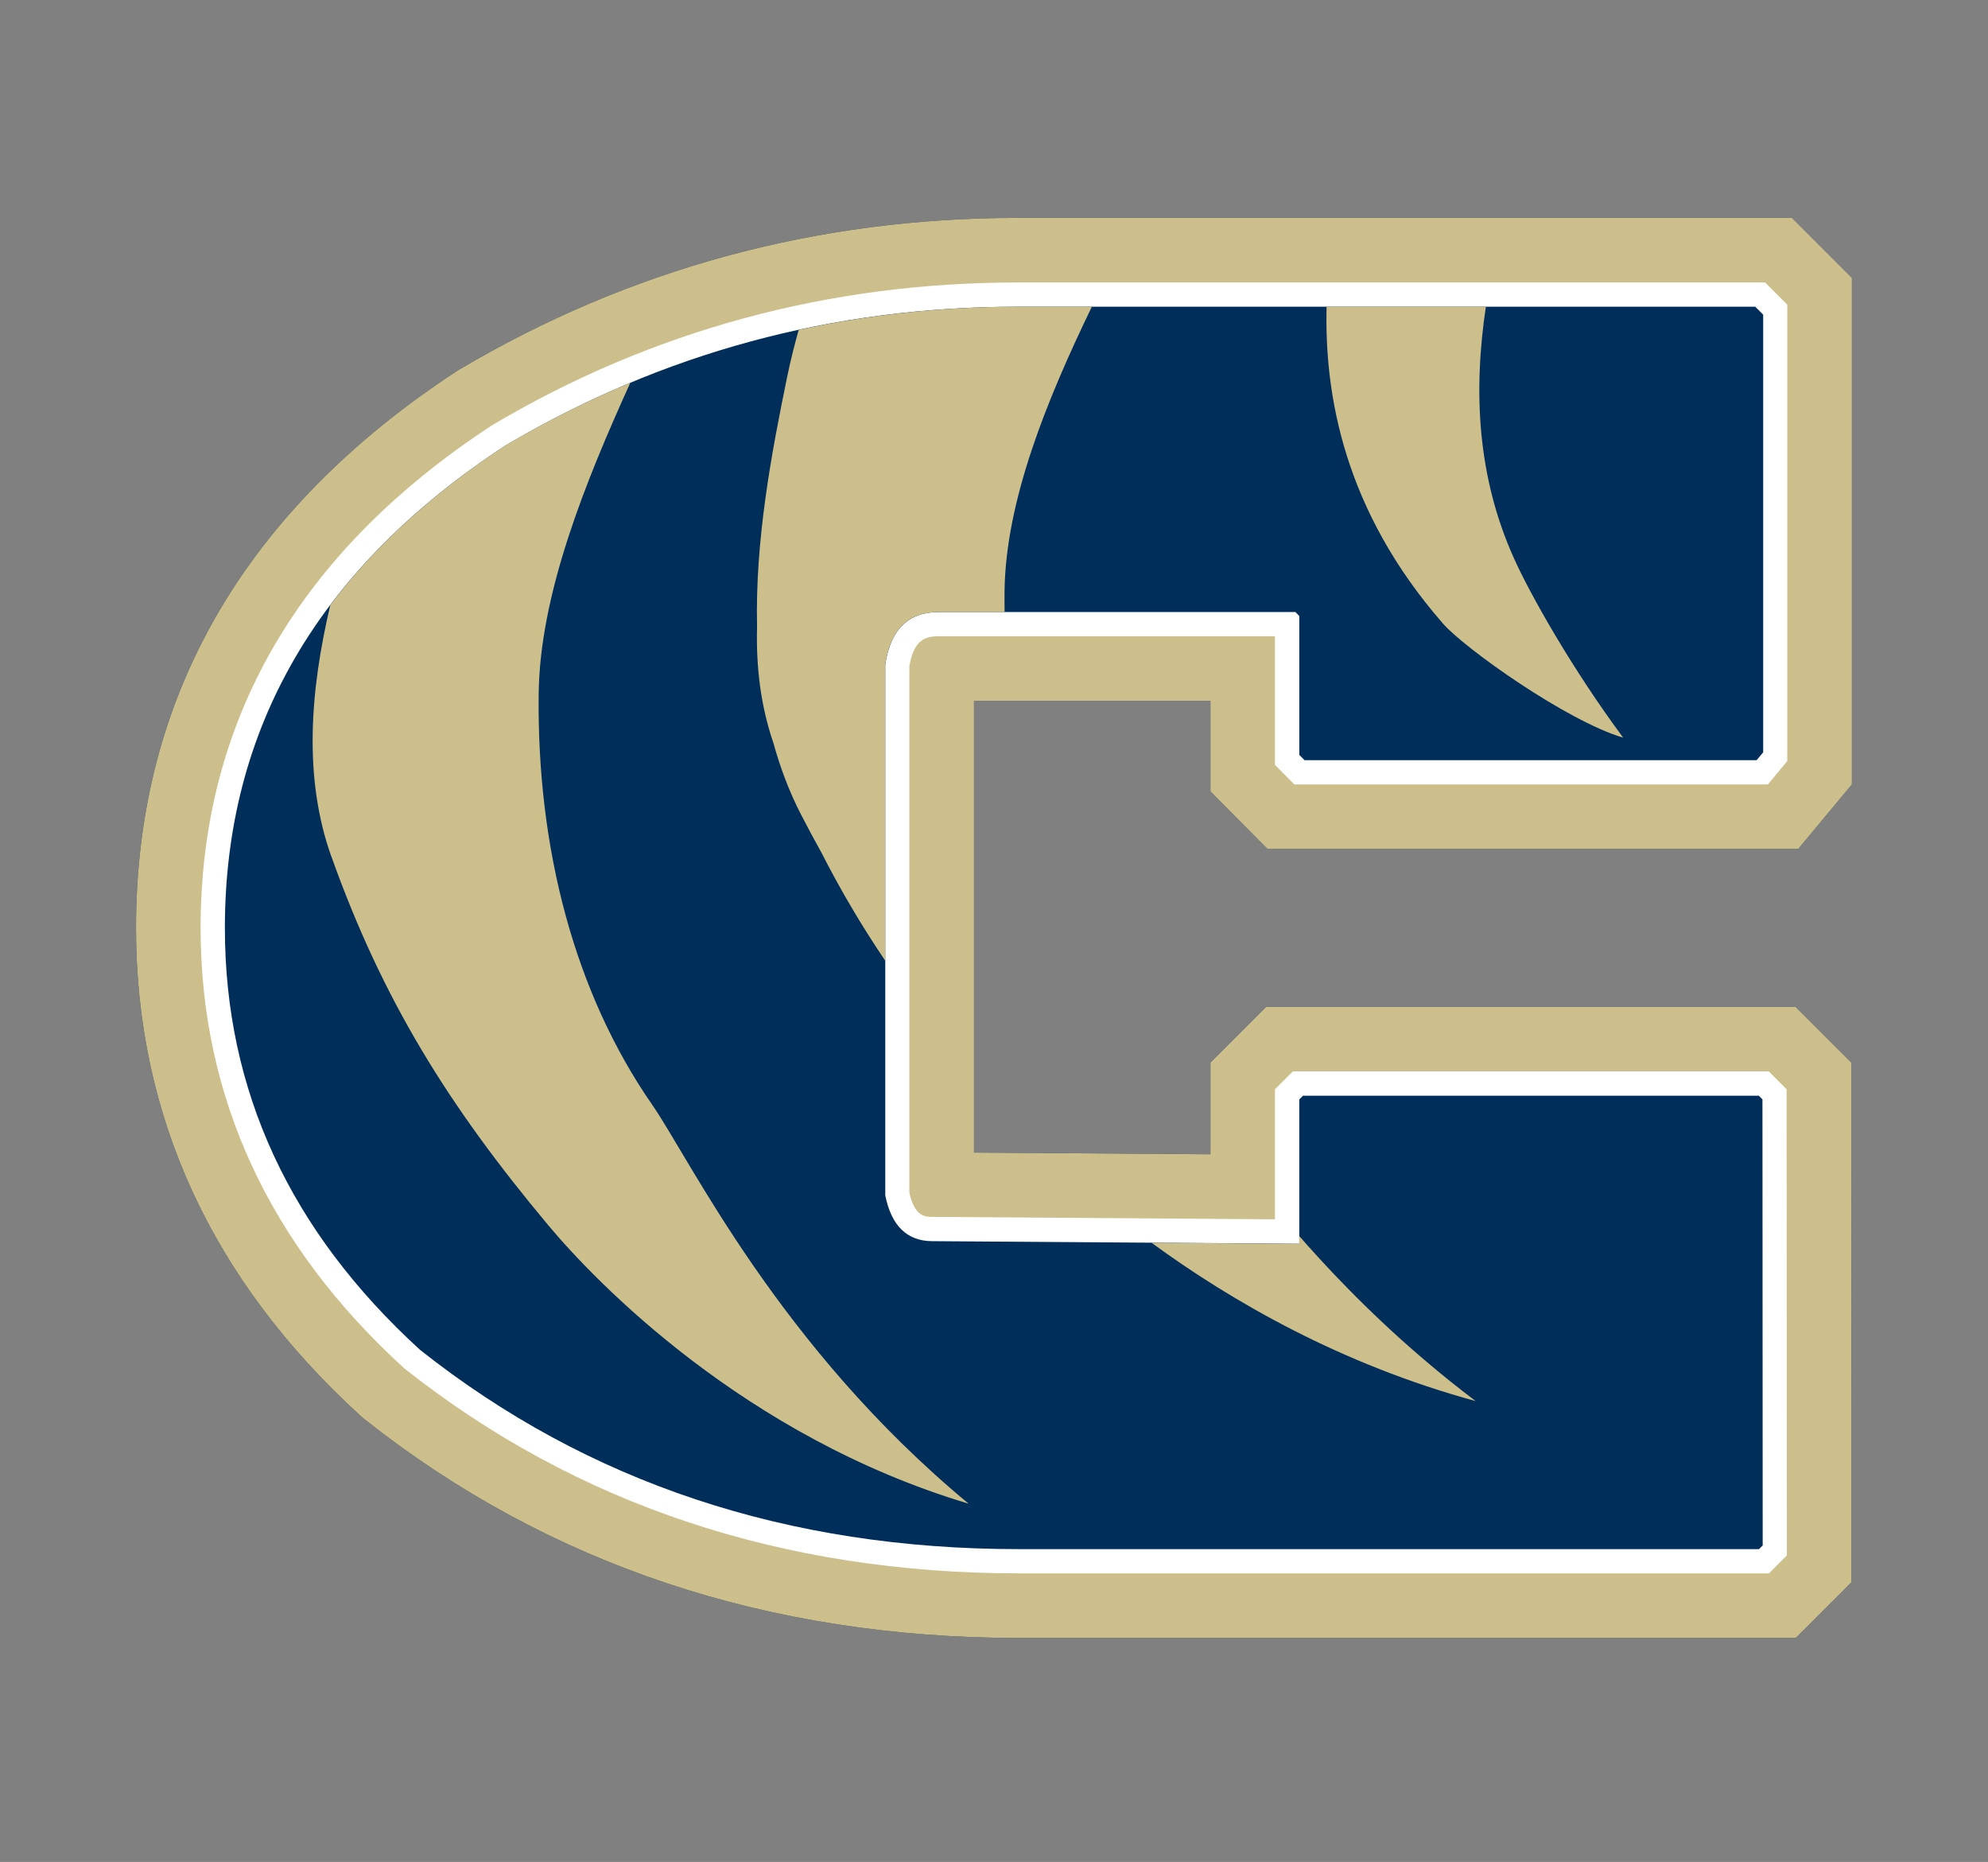
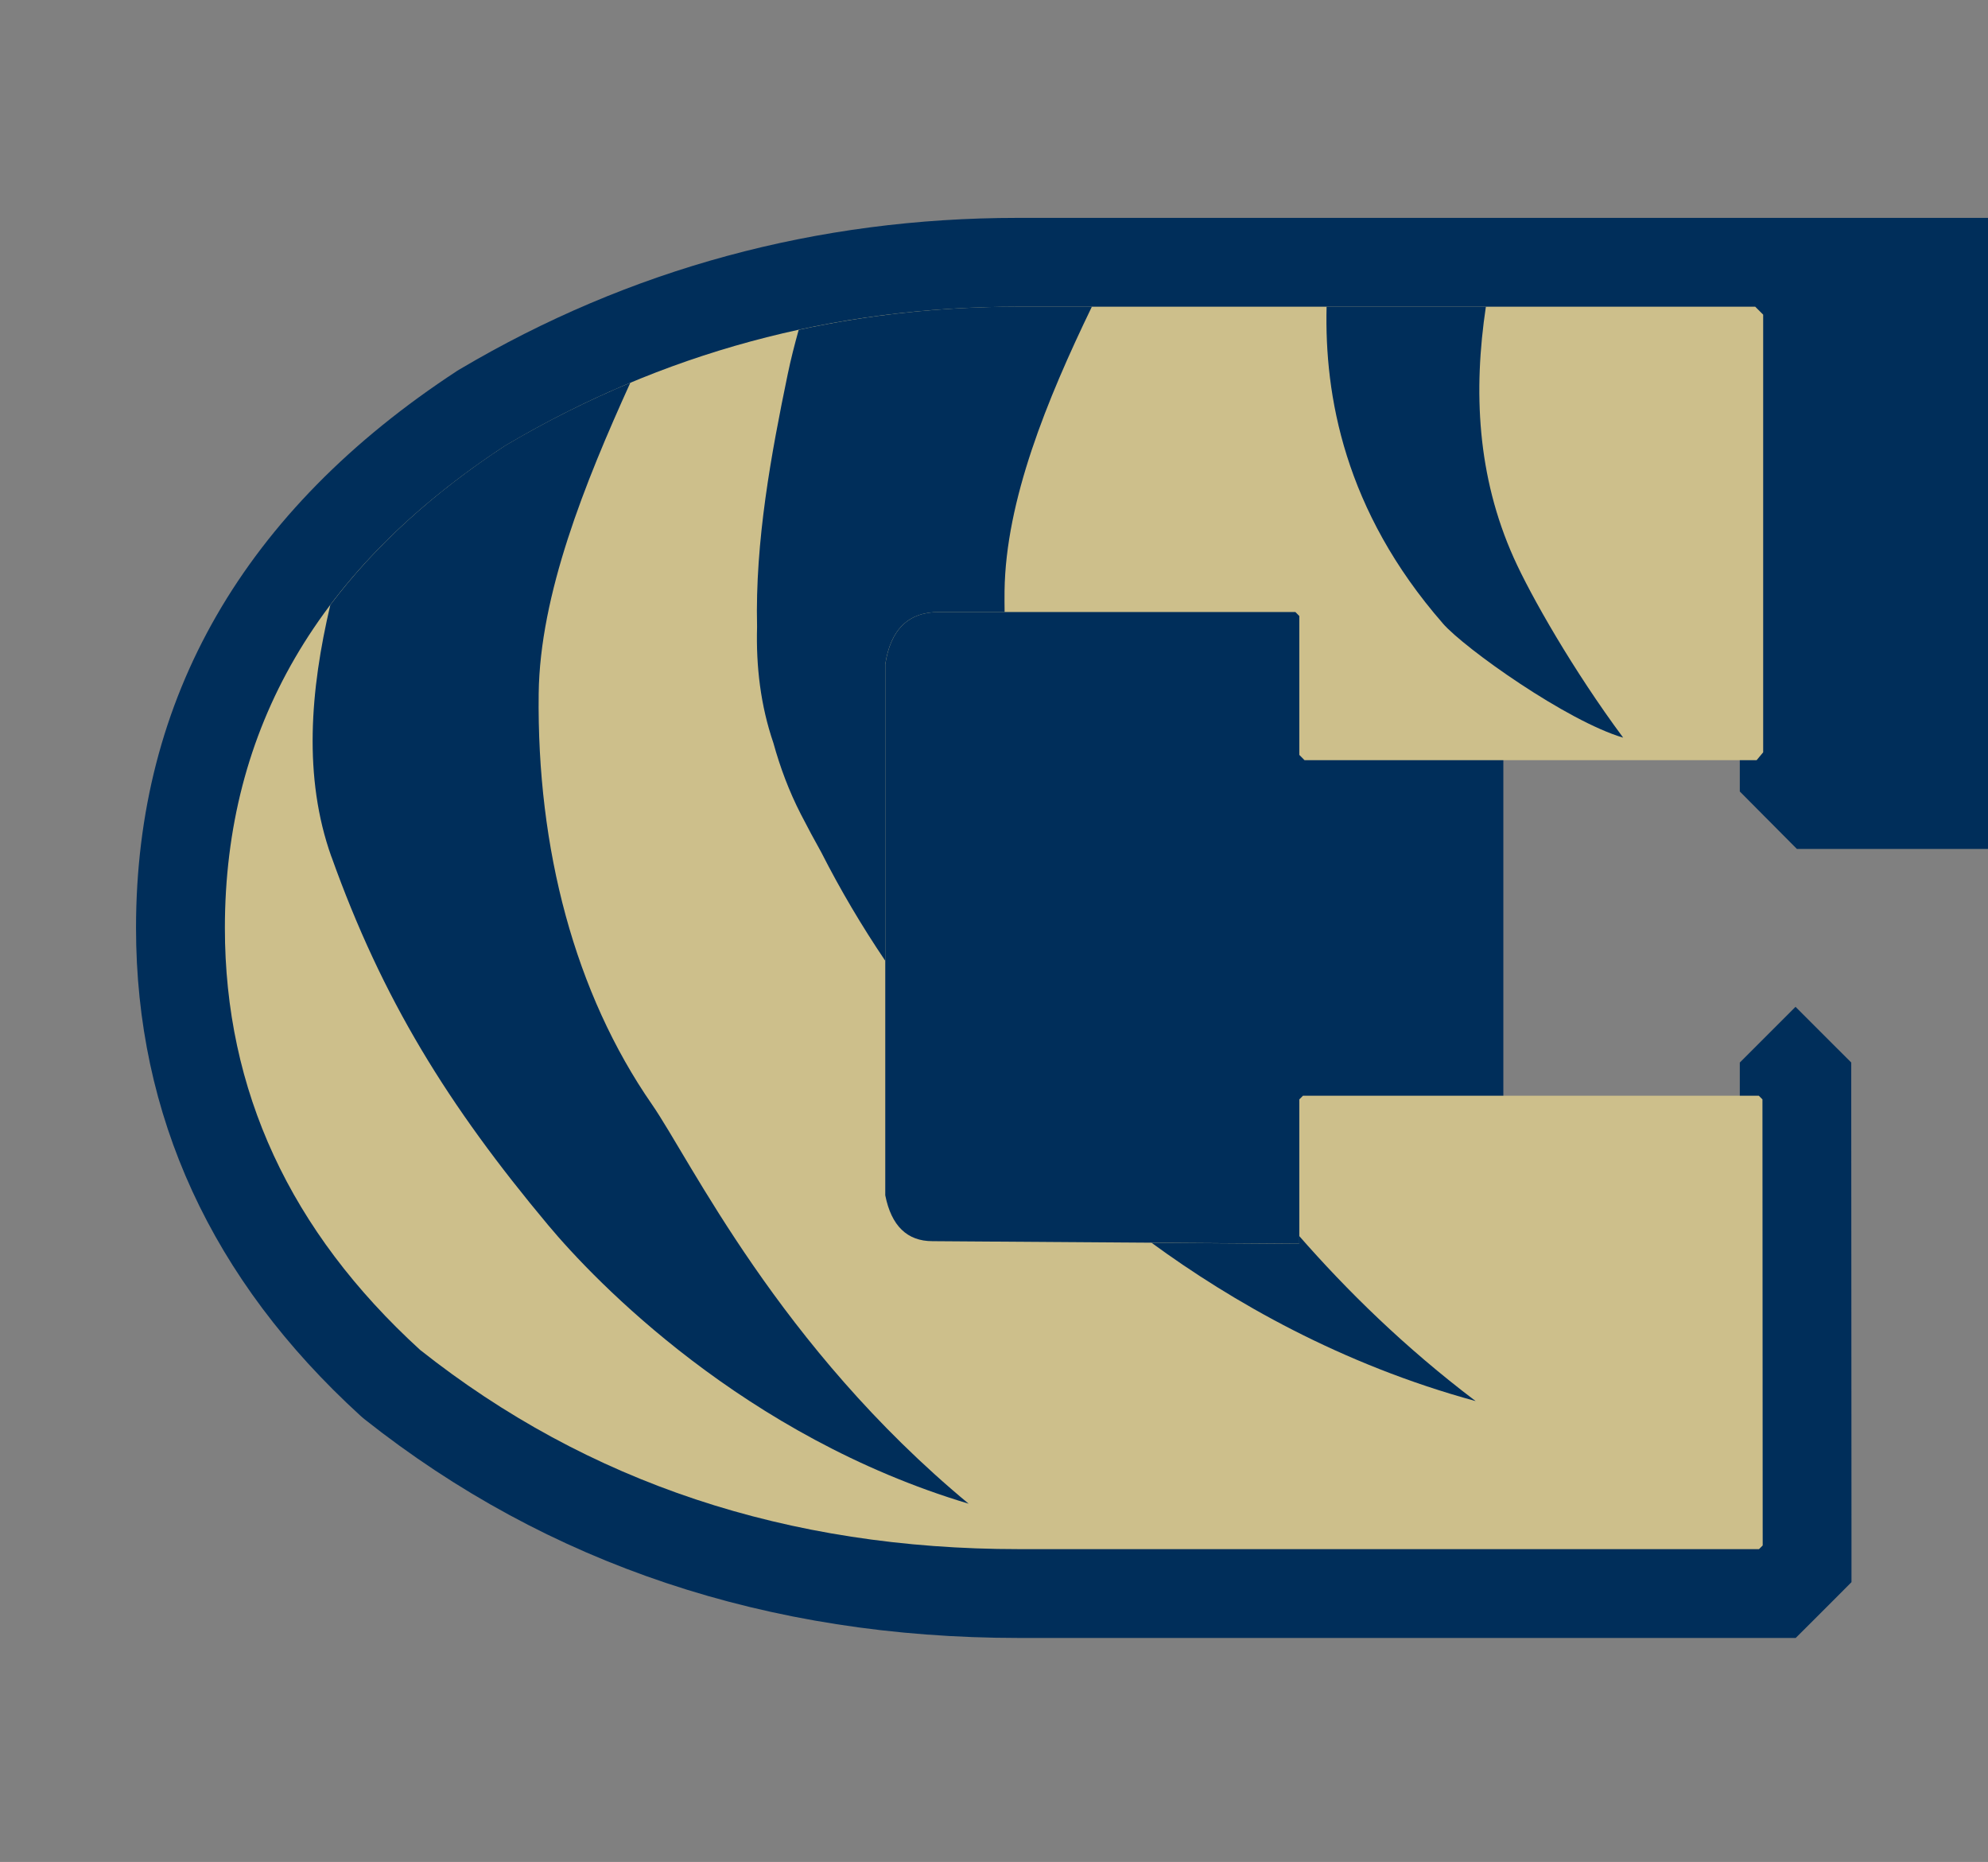
<svg xmlns="http://www.w3.org/2000/svg" id="Layer_1" width="330" height="309" viewBox="0 0 330 309">
  <rect x="0" y="0" width="330" height="309" fill="#808080" stroke="none" />
  <defs>
    <style>
      .cls-1 {
        fill: none;
      }

      .cls-2 {
        fill: #cdbf8b;
      }

      .cls-3 {
        fill: #002e5a;
      }

      .cls-4 {
        clip-path: url(#clippath-1);
      }

      .cls-5 {
        clip-path: url(#clippath-3);
      }

      .cls-6 {
        clip-path: url(#clippath-2);
      }

      .cls-7 {
        fill: #fff;
      }

      .cls-8 {
        clip-path: url(#clippath);
      }
    </style>
    <clipPath id="clippath">
      <rect class="cls-1" y="-1.05" width="330" height="310.11" />
    </clipPath>
    <clipPath id="clippath-1">
      <rect class="cls-1" y="-1.05" width="330" height="310.11" />
    </clipPath>
    <clipPath id="clippath-2">
-       <rect class="cls-1" y="-1.05" width="330" height="310.11" />
-     </clipPath>
+       </clipPath>
    <clipPath id="clippath-3">
      <rect class="cls-1" y="-1.05" width="330" height="310.11" />
    </clipPath>
  </defs>
  <g class="cls-8">
    <g class="cls-4">
-       <path class="cls-3" d="M297.46,36.16h-128.55c-33.27,0-64.41,8.45-92.55,25.1l-.2.12-.28.17c-35.39,23.16-53.3,54.24-53.3,92.44,0,31.17,12.52,58.39,37.21,80.92l.11.1.27.24.28.23.11.09c30.39,24.06,66.91,36.26,108.57,36.26h128.95l3.14-3.13,1.18-1.18.62-.62,1.19-1.19,3.13-3.14v-4.44s0-1.66,0-1.66l-.04-74.03v-6.11s-3.15-3.14-3.15-3.14l-1.18-1.18-.46-.46-.15-.15-1.17-1.17-3.14-3.14h-87.87l-3.14,3.14-1.18,1.18-.51.51-.11.11-1.17,1.17-3.14,3.14v15.22l-39.25-.28v-74.97h39.25v15.04l3.12,3.14,1.17,1.18.87.87,1.18,1.19,3.14,3.16h88.09l3.21-3.87,1.21-1.45,1.08-1.3.93-1.12,2.48-2.98V46.12l-3.14-3.14-1.18-1.18-1.13-1.13-.2-.2-1.18-1.18-3.14-3.14Z" />
-       <path class="cls-7" d="M293.02,46.88h-124.11c-31.32,0-60.63,7.94-87.09,23.61l-.08.05-.08.05c-32.09,21-48.36,49.06-48.36,83.41,0,28.03,11.34,52.59,33.72,73l.1.09.11.09c28.44,22.51,62.72,33.93,101.9,33.93h124.51l1.18-1.18.62-.62,1.17-1.18v-1.66l-.04-74.03v-1.67l-1.18-1.18-.47-.47-.14-.14-1.18-1.18h-78.99l-1.18,1.18-.51.51-.1.1-1.18,1.18v21.58l-56.85-.4c-1.19,0-2.94,0-3.84-4.01v-87.36c.77-4.6,2.84-4.99,4.9-4.99h55.79v21.34l1.17,1.18.87.88,1.18,1.19h78.6l1.21-1.45,1.08-1.31.93-1.12V50.56l-1.18-1.18-1.12-1.12-.2-.2-1.18-1.18Z" />
+       <path class="cls-3" d="M297.46,36.16h-128.55c-33.27,0-64.41,8.45-92.55,25.1l-.2.12-.28.17c-35.39,23.16-53.3,54.24-53.3,92.44,0,31.17,12.52,58.39,37.21,80.92l.11.1.27.24.28.23.11.09c30.39,24.06,66.91,36.26,108.57,36.26h128.95l3.14-3.13,1.18-1.18.62-.62,1.19-1.19,3.13-3.14v-4.44s0-1.66,0-1.66l-.04-74.03v-6.11s-3.15-3.14-3.15-3.14l-1.18-1.18-.46-.46-.15-.15-1.17-1.17-3.14-3.14l-3.14,3.14-1.18,1.18-.51.51-.11.11-1.17,1.17-3.14,3.14v15.22l-39.25-.28v-74.97h39.25v15.04l3.12,3.14,1.17,1.18.87.87,1.18,1.19,3.14,3.16h88.09l3.21-3.87,1.21-1.45,1.08-1.3.93-1.12,2.48-2.98V46.12l-3.14-3.14-1.18-1.18-1.13-1.13-.2-.2-1.18-1.18-3.14-3.14Z" />
      <path class="cls-2" d="M291.36,50.9l1.32,1.32v72.63l-1.09,1.31h-75.04l-.87-.88v-23.05l-.65-.66h-59.16c-5.08,0-8.05,2.9-8.92,8.7v88.1c1.01,5.07,3.63,7.61,7.83,7.61l60.9.43v-23.96c.24-.24.37-.37.61-.61h75.66c.24.24.37.37.61.61l.04,74.03-.61.61h-122.85c-38.43,0-71.56-11.02-99.4-33.06-21.61-19.72-32.41-43.07-32.41-70.03,0-33.06,15.51-59.74,46.55-80.05,25.96-15.36,54.3-23.05,85.05-23.05h122.44Z" />
      <path class="cls-3" d="M239.49,103.45c3.67,4.2,20.66,16.24,29.95,18.97-8.28-11.15-15.32-23.51-18.15-29.81-6.12-13.64-6.73-27.78-4.64-41.71h-26.44c-.37,14.71,2.93,33.8,19.29,52.55" />
      <path class="cls-3" d="M181.26,50.9h-12.34c-12.51,0-24.62,1.3-36.34,3.84-.68,2.44-1.31,4.89-1.83,7.4-2.73,13.18-5.42,27.66-5.08,41.89-.18,6.57.58,13.05,2.71,19.27,1.12,4.05,2.6,8.02,4.57,11.85,1.11,2.16,2.24,4.26,3.39,6.32,3.19,6.27,6.7,12.19,10.6,17.97v-49.17c.87-5.8,3.84-8.7,8.92-8.7h10.9c-.01-1.17-.03-2.33-.01-3.51.2-15,7-31.66,14.5-47.17" />
      <path class="cls-3" d="M191.14,206.24c13.32,9.74,31.49,20.19,53.81,26.28-11.81-8.93-21.41-18.4-29.28-27.39v1.29l-24.54-.17Z" />
      <path class="cls-3" d="M55.02,142.18c8.46,23.69,19.33,41.24,36,61.17,7.78,9.31,32.5,35.05,69.77,46.2-31.54-26.13-46.18-57.05-52.57-66.27-12.79-18.45-19.12-42.37-18.8-68.18.2-16.43,7.62-34.86,15.21-51.58-7.09,2.96-14.01,6.43-20.77,10.43-12.01,7.86-21.67,16.68-29.03,26.45-3.32,14.11-4.53,28.59.18,41.78" />
    </g>
  </g>
  <g class="cls-6">
    <g class="cls-5">
      <path class="cls-2" d="M297.46,36.16h-128.55c-33.27,0-64.41,8.45-92.55,25.1l-.2.12-.28.17c-35.39,23.16-53.3,54.24-53.3,92.44,0,31.17,12.52,58.39,37.21,80.92l.11.1.27.24.28.23.11.09c30.39,24.06,66.91,36.26,108.57,36.26h128.95l3.14-3.13,1.18-1.18.62-.62,1.19-1.19,3.13-3.14v-4.44s0-1.66,0-1.66l-.04-74.03v-6.11s-3.15-3.14-3.15-3.14l-1.18-1.18-.46-.46-.15-.15-1.17-1.17-3.14-3.14h-87.87l-3.14,3.14-1.18,1.18-.51.51-.11.11-1.17,1.17-3.14,3.14v15.22l-39.25-.28v-74.97h39.25v15.04l3.12,3.14,1.17,1.18.87.87,1.18,1.19,3.14,3.16h88.09l3.21-3.87,1.21-1.45,1.08-1.3.93-1.12,2.48-2.98V46.12l-3.14-3.14-1.18-1.18-1.13-1.13-.2-.2-1.18-1.18-3.14-3.14Z" />
      <path class="cls-7" d="M293.02,46.88h-124.11c-31.32,0-60.63,7.94-87.09,23.61l-.08.05-.08.05c-32.09,21-48.36,49.06-48.36,83.41,0,28.03,11.34,52.59,33.72,73l.1.09.11.09c28.44,22.51,62.72,33.93,101.9,33.93h124.51l1.18-1.18.62-.62,1.17-1.18v-1.66l-.04-74.03v-1.67l-1.18-1.18-.47-.47-.14-.14-1.18-1.18h-78.99l-1.18,1.18-.51.51-.1.1-1.18,1.18v21.58l-56.85-.4c-1.19,0-2.94,0-3.84-4.01v-87.36c.77-4.6,2.84-4.99,4.9-4.99h55.79v21.34l1.17,1.18.87.88,1.18,1.19h78.6l1.21-1.45,1.08-1.31.93-1.12V50.56l-1.18-1.18-1.12-1.12-.2-.2-1.18-1.18Z" />
      <path class="cls-3" d="M291.36,50.9l1.32,1.32v72.63l-1.09,1.31h-75.04l-.87-.88v-23.05l-.65-.66h-59.16c-5.08,0-8.05,2.9-8.92,8.7v88.1c1.01,5.07,3.63,7.61,7.83,7.61l60.9.43v-23.96c.24-.24.37-.37.61-.61h75.66c.24.24.37.37.61.61l.04,74.03-.61.61h-122.85c-38.43,0-71.56-11.02-99.4-33.06-21.61-19.72-32.41-43.07-32.41-70.03,0-33.06,15.51-59.74,46.55-80.05,25.96-15.36,54.3-23.05,85.05-23.05h122.44Z" />
      <path class="cls-2" d="M239.49,103.45c3.67,4.2,20.66,16.24,29.95,18.97-8.28-11.15-15.32-23.51-18.15-29.81-6.12-13.64-6.73-27.78-4.64-41.71h-26.44c-.37,14.71,2.93,33.8,19.29,52.55" />
      <path class="cls-2" d="M181.26,50.9h-12.34c-12.51,0-24.62,1.3-36.34,3.84-.68,2.44-1.31,4.89-1.83,7.4-2.73,13.18-5.42,27.66-5.08,41.89-.18,6.57.58,13.05,2.71,19.27,1.12,4.05,2.6,8.02,4.57,11.85,1.11,2.16,2.24,4.26,3.39,6.32,3.19,6.27,6.7,12.19,10.6,17.97v-49.17c.87-5.8,3.84-8.7,8.92-8.7h10.9c-.01-1.17-.03-2.33-.01-3.51.2-15,7-31.66,14.5-47.17" />
      <path class="cls-2" d="M191.14,206.24c13.32,9.74,31.49,20.19,53.81,26.28-11.81-8.93-21.41-18.4-29.28-27.39v1.29l-24.54-.17Z" />
      <path class="cls-2" d="M55.02,142.18c8.46,23.69,19.33,41.24,36,61.17,7.78,9.31,32.5,35.05,69.77,46.2-31.54-26.13-46.18-57.05-52.57-66.27-12.79-18.45-19.12-42.37-18.8-68.18.2-16.43,7.62-34.86,15.21-51.58-7.09,2.96-14.01,6.43-20.77,10.43-12.01,7.86-21.67,16.68-29.03,26.45-3.32,14.11-4.53,28.59.18,41.78" />
    </g>
  </g>
</svg>